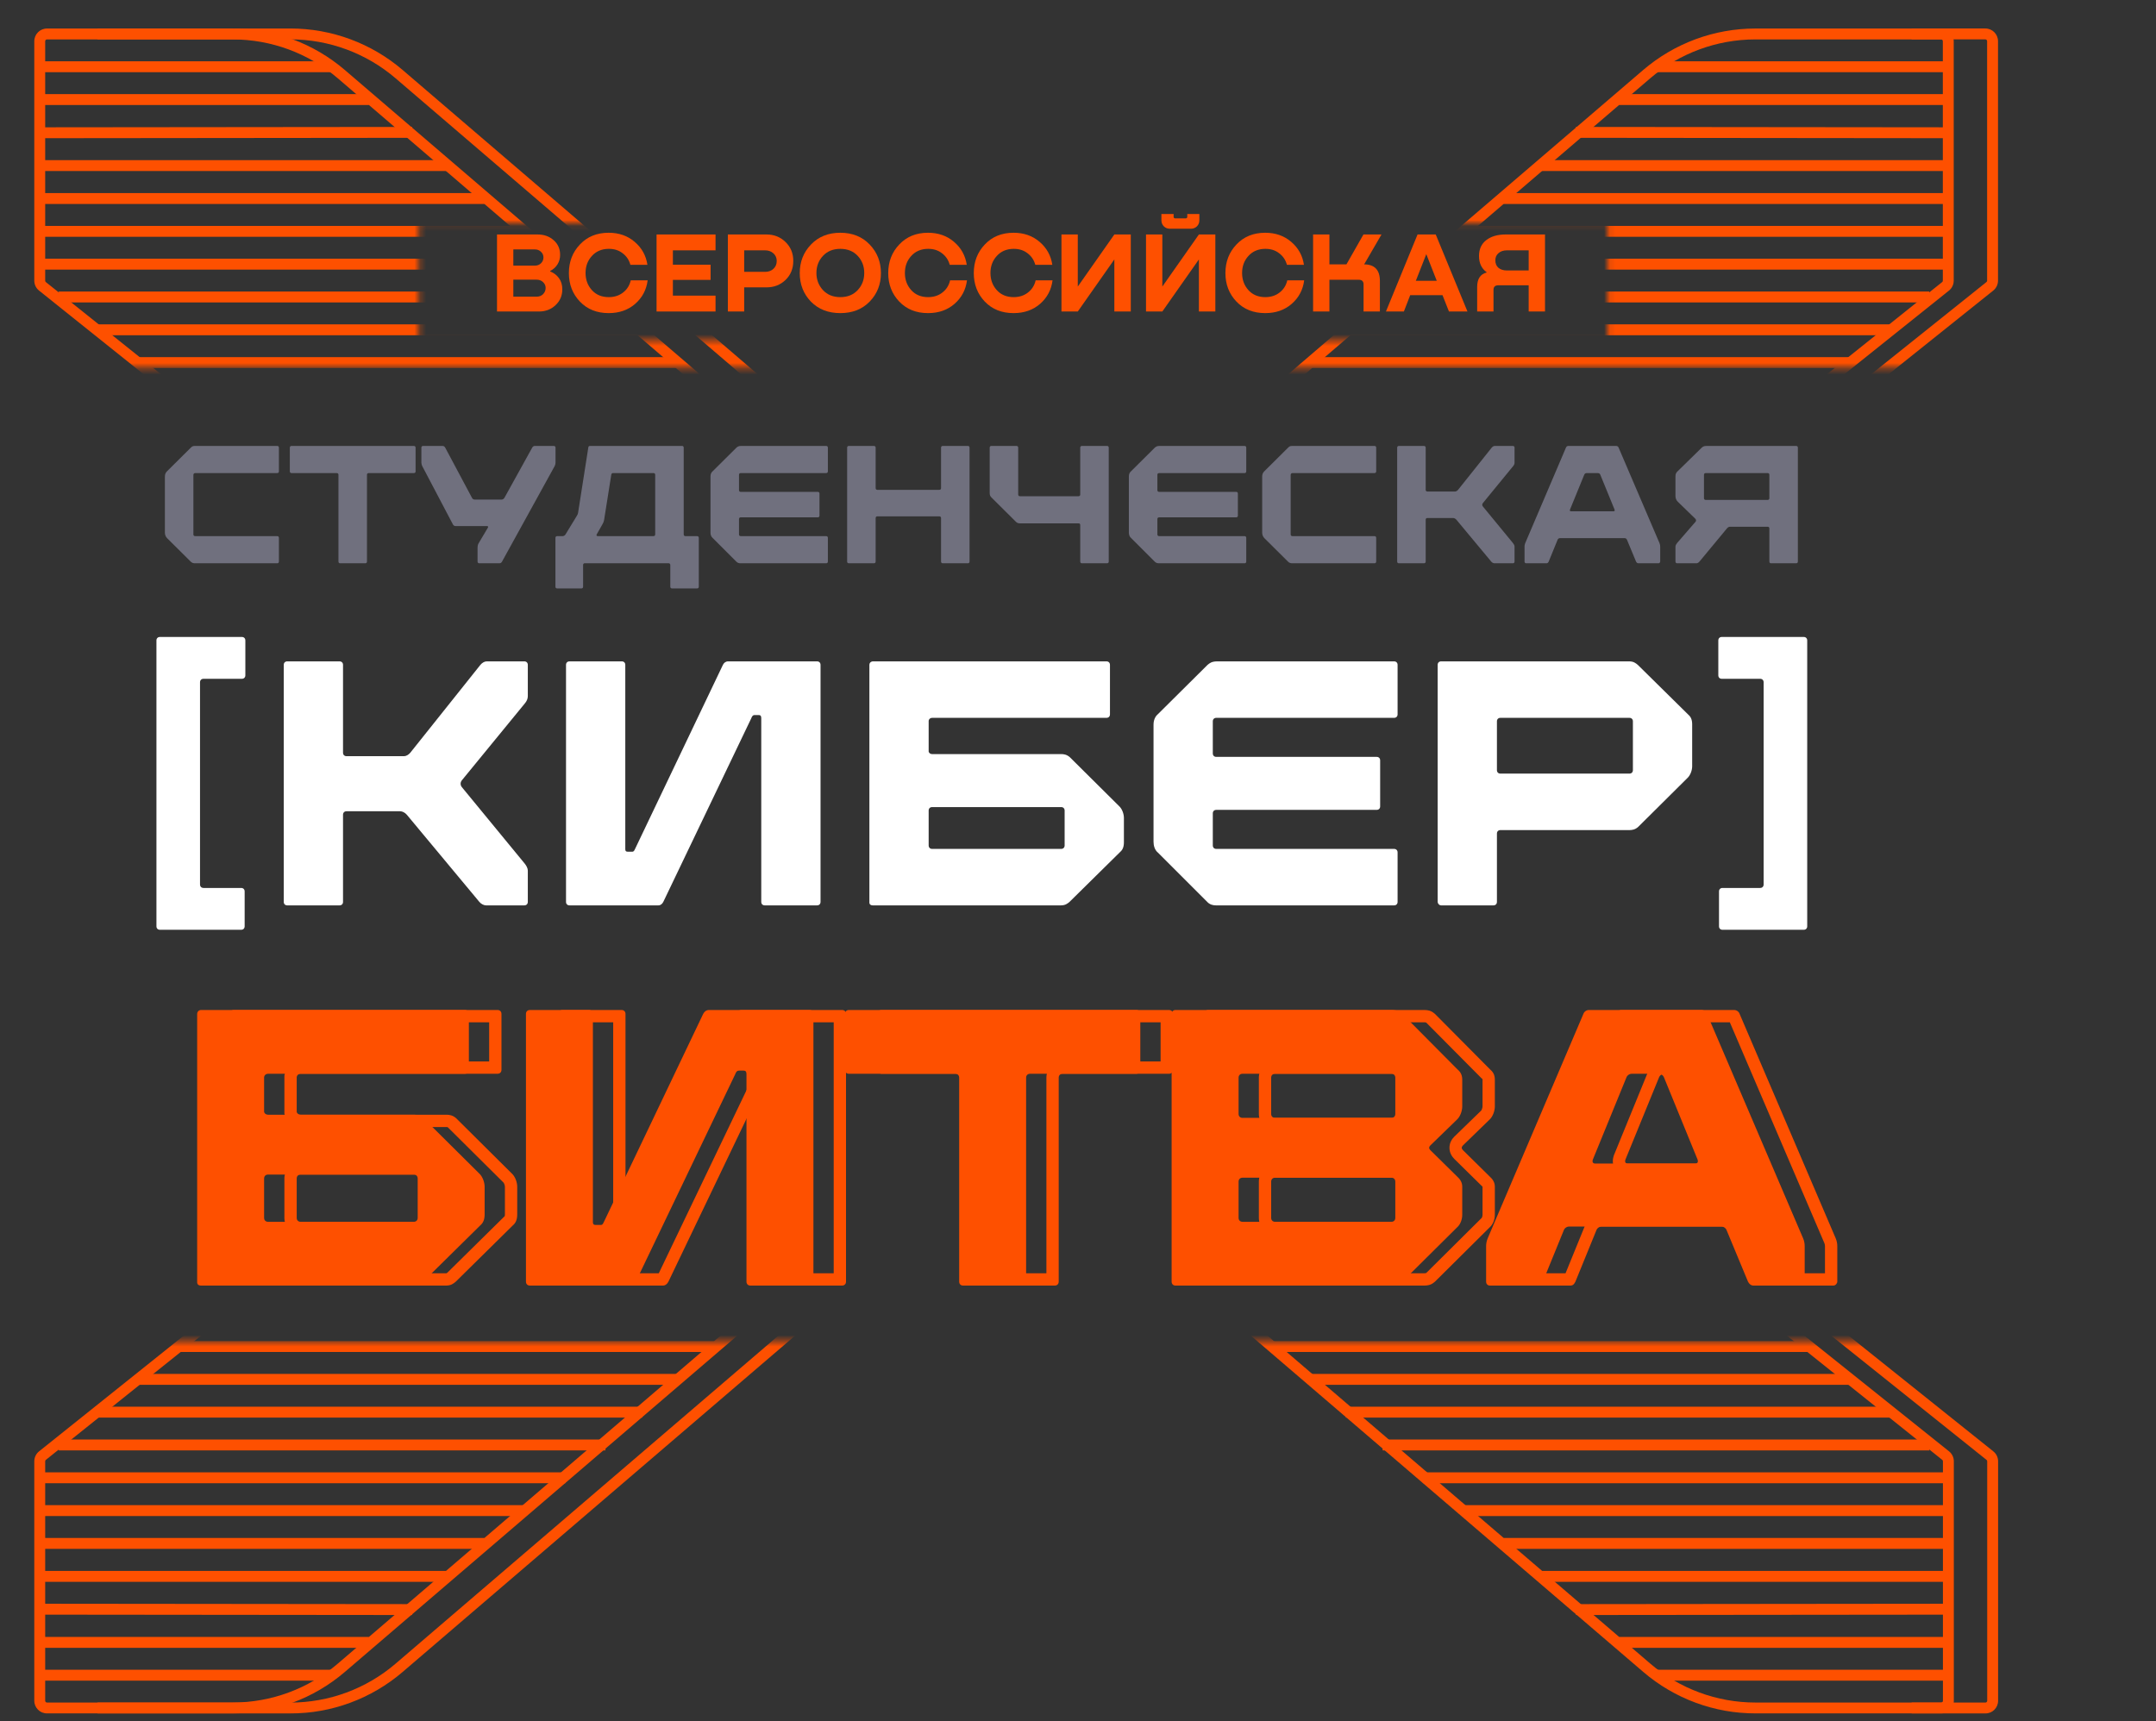
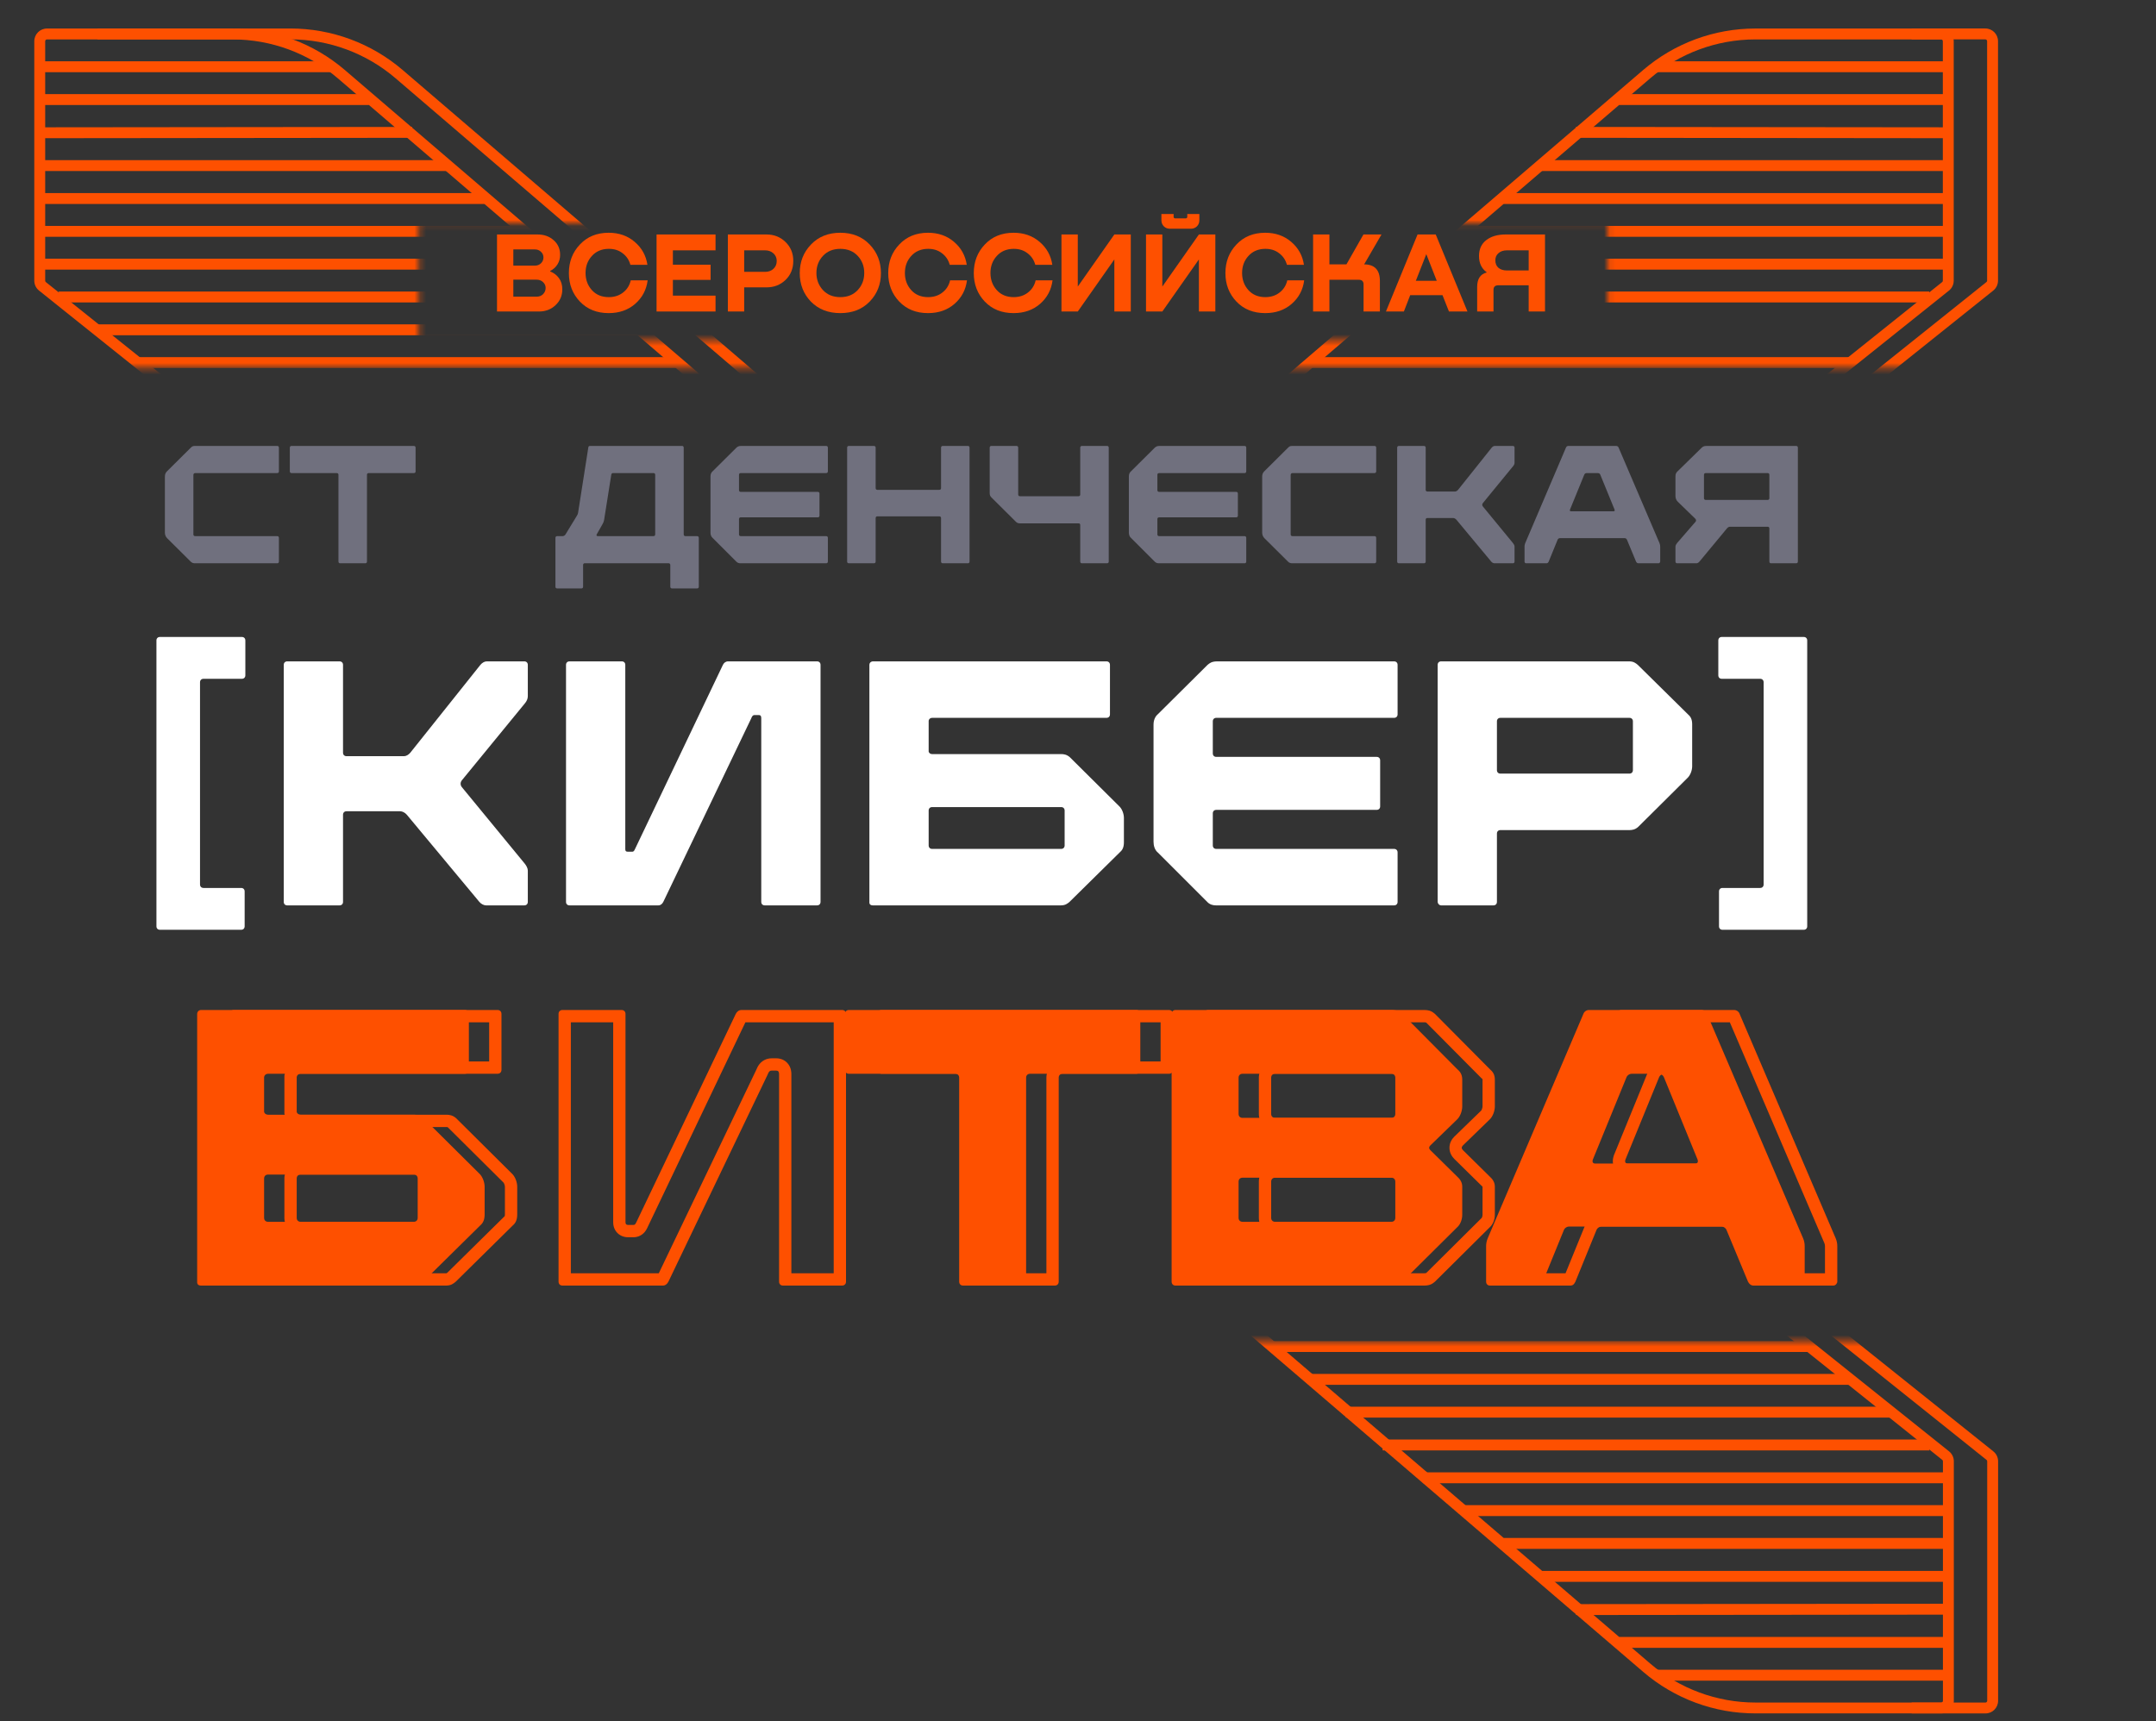
<svg xmlns="http://www.w3.org/2000/svg" width="377" height="301" viewBox="0 0 377 301" fill="none">
  <rect x="0" y="0" width="377" height="301" fill="#333333" stroke="none" />
  <path d="M42.17 162.615H27.965C27.599 162.615 27.355 162.371 27.355 162.005V112.013C27.355 111.647 27.599 111.403 27.965 111.403H42.292C42.658 111.403 42.902 111.647 42.902 112.013V118.11C42.902 118.475 42.658 118.719 42.292 118.719H35.586C35.22 118.719 34.976 118.963 34.976 119.329V154.689C34.976 155.055 35.22 155.299 35.586 155.299H42.17C42.536 155.299 42.78 155.543 42.78 155.909V162.005C42.78 162.371 42.536 162.615 42.17 162.615Z" fill="white" />
  <path d="M71.749 131.644L84.003 116.281C84.308 115.915 84.734 115.671 85.1 115.671H91.684C92.05 115.671 92.294 115.915 92.294 116.281V121.768C92.294 122.194 92.111 122.621 91.806 122.987L80.772 136.46C80.467 136.826 80.467 137.314 80.772 137.68L91.745 151.031C92.05 151.397 92.294 151.885 92.294 152.251V157.738C92.294 158.104 92.05 158.347 91.684 158.347H84.978C84.612 158.347 84.125 158.104 83.82 157.738L71.139 142.496C70.834 142.13 70.346 141.886 69.981 141.886H60.592C60.226 141.886 59.982 142.13 59.982 142.496V157.738C59.982 158.104 59.738 158.347 59.372 158.347H50.227C49.862 158.347 49.618 158.104 49.618 157.738V116.281C49.618 115.915 49.862 115.671 50.227 115.671H59.372C59.738 115.671 59.982 115.915 59.982 116.281V131.644C59.982 132.01 60.226 132.254 60.592 132.254H70.651C71.017 132.254 71.444 132.01 71.749 131.644Z" fill="white" />
  <path d="M109.339 116.281V148.532C109.339 148.837 109.46 148.959 109.765 148.959H110.558C110.863 148.959 110.924 148.715 111.107 148.349L126.409 116.281C126.592 115.915 126.897 115.671 127.324 115.671H142.87C143.236 115.671 143.48 115.915 143.48 116.281V157.738C143.48 158.104 143.236 158.347 142.87 158.347H133.725C133.359 158.347 133.115 158.104 133.115 157.738V125.608C133.115 125.243 132.993 125.06 132.689 125.06H131.957C131.591 125.06 131.469 125.365 131.347 125.669L115.984 157.738C115.801 158.104 115.496 158.347 115.13 158.347H99.584C99.218 158.347 98.974 158.104 98.974 157.738V116.281C98.974 115.915 99.218 115.671 99.584 115.671H108.729C109.095 115.671 109.339 115.915 109.339 116.281Z" fill="white" />
  <path d="M152.022 157.738V116.281C152.022 115.976 152.205 115.732 152.571 115.671H152.632H193.479C193.845 115.671 194.089 115.915 194.089 116.281V124.938C194.089 125.304 193.845 125.548 193.479 125.548H162.996C162.691 125.548 162.447 125.73 162.386 126.035V131.461C162.447 131.705 162.691 131.888 162.996 131.888H185.554C185.98 131.888 186.529 131.949 187.078 132.437L195.674 140.972C196.223 141.46 196.527 142.374 196.527 143.045V147.312C196.527 148.166 196.284 148.654 195.857 149.02L187.017 157.738C186.651 158.043 186.285 158.347 185.493 158.347H152.632C152.388 158.347 152.205 158.286 152.083 158.104C152.083 158.043 152.022 157.982 152.022 157.921V157.738ZM162.996 148.471H185.554C185.919 148.471 186.163 148.227 186.163 147.861V141.765C186.163 141.399 185.919 141.155 185.554 141.155H162.996C162.63 141.155 162.386 141.399 162.386 141.765V147.861C162.386 148.227 162.63 148.471 162.996 148.471Z" fill="white" />
  <path d="M212.681 125.548C212.315 125.548 212.072 125.791 212.072 126.157V131.766C212.072 132.132 212.315 132.376 212.681 132.376H240.726C241.092 132.376 241.335 132.62 241.335 132.985V141.033C241.335 141.399 241.092 141.643 240.726 141.643H212.681C212.315 141.643 212.072 141.886 212.072 142.252V147.861C212.072 148.227 212.315 148.471 212.681 148.471H243.774C244.14 148.471 244.384 148.715 244.384 149.081V157.738C244.384 158.104 244.14 158.347 243.774 158.347H212.62C212.133 158.347 211.584 158.225 211.157 157.799L202.5 149.141C201.89 148.654 201.707 147.861 201.707 147.191V126.767C201.707 125.913 202.012 125.304 202.439 124.938L211.157 116.281C211.523 115.976 211.889 115.671 212.864 115.671H243.774C244.14 115.671 244.384 115.915 244.384 116.281V124.938C244.384 125.304 244.14 125.548 243.774 125.548H212.681Z" fill="white" />
  <path d="M251.39 157.738V116.281C251.39 115.915 251.634 115.671 252 115.671H284.861C285.653 115.671 286.019 115.976 286.385 116.281L295.225 124.999C295.652 125.365 295.895 125.852 295.895 126.706V134.022C295.895 134.692 295.591 135.607 295.042 136.095L286.446 144.63C285.897 145.118 285.348 145.179 284.922 145.179H262.364C261.998 145.179 261.754 145.423 261.754 145.788V157.738C261.754 158.104 261.51 158.347 261.145 158.347H252C251.634 158.347 251.39 157.982 251.39 157.738ZM284.922 125.548H262.364C261.998 125.548 261.754 125.791 261.754 126.157V134.692C261.754 135.058 261.998 135.302 262.364 135.302H284.922C285.287 135.302 285.531 135.058 285.531 134.692V126.157C285.531 125.791 285.287 125.548 284.922 125.548Z" fill="white" />
  <path d="M315.402 162.615H301.197C300.831 162.615 300.587 162.371 300.587 162.005V155.909C300.587 155.543 300.831 155.299 301.197 155.299H307.781C308.147 155.299 308.391 155.055 308.391 154.689V119.329C308.391 118.963 308.147 118.719 307.781 118.719H301.075C300.709 118.719 300.466 118.475 300.466 118.11V112.013C300.466 111.647 300.709 111.403 301.075 111.403H315.402C315.768 111.403 316.012 111.647 316.012 112.013V162.005C316.012 162.371 315.768 162.615 315.402 162.615Z" fill="white" />
  <path fill-rule="evenodd" clip-rule="evenodd" d="M51.882 188.349C51.95 188.005 52.226 187.798 52.57 187.798H86.999C87.412 187.798 87.688 187.523 87.688 187.11V177.332C87.688 176.919 87.412 176.644 86.999 176.644H40.795C40.382 176.712 40.176 176.988 40.176 177.332V224.362C40.176 224.396 40.193 224.431 40.21 224.465C40.227 224.5 40.245 224.534 40.245 224.569C40.382 224.775 40.589 224.844 40.864 224.844H77.979C78.874 224.844 79.287 224.5 79.7 224.155L89.684 214.309C90.166 213.896 90.442 213.345 90.442 212.381V207.561C90.442 206.803 90.098 205.77 89.478 205.219L79.769 195.579C79.149 195.029 78.529 194.96 78.047 194.96H52.57C52.226 194.96 51.95 194.753 51.882 194.478V188.349ZM78.31 197.163C78.29 197.147 78.276 197.14 78.27 197.136C78.262 197.131 78.256 197.129 78.249 197.127C78.234 197.123 78.187 197.112 78.047 197.112H52.57C51.398 197.112 50.139 196.379 49.794 195L49.73 194.743V188.136L49.772 187.927C50.056 186.503 51.278 185.647 52.57 185.647H85.536V178.795H42.328V222.692H77.979C78.038 222.692 78.075 222.688 78.092 222.685C78.098 222.682 78.106 222.676 78.116 222.669C78.15 222.644 78.188 222.614 78.254 222.559L88.227 212.724L88.266 212.69C88.276 212.644 88.29 212.547 88.29 212.381V207.561C88.29 207.478 88.265 207.294 88.186 207.091C88.15 206.997 88.112 206.924 88.079 206.873C88.059 206.842 88.046 206.827 88.042 206.822L88.004 206.788L78.31 197.163ZM78.047 215.841H52.57C51.875 215.841 51.128 215.6 50.549 215.021C49.971 214.443 49.73 213.696 49.73 213V206.115C49.73 205.419 49.971 204.672 50.549 204.094C51.128 203.516 51.875 203.274 52.57 203.274H78.047C78.743 203.274 79.49 203.516 80.068 204.094C80.647 204.672 80.888 205.419 80.888 206.115V213C80.888 213.696 80.647 214.443 80.068 215.021C79.49 215.6 78.743 215.841 78.047 215.841ZM113.305 214.496L113.297 214.514C113.267 214.573 113.257 214.593 113.244 214.622C113.231 214.65 113.214 214.687 113.171 214.776C113.122 214.877 113.018 215.086 112.865 215.301C112.699 215.534 112.429 215.839 112.01 216.071C111.58 216.31 111.139 216.392 110.752 216.392H109.857C109.473 216.392 108.644 216.328 107.965 215.65C107.287 214.971 107.223 214.142 107.223 213.758V178.795H99.821V222.692H115.196L132.258 187.078C132.324 186.909 132.498 186.487 132.793 186.119C133.249 185.549 133.977 185.096 134.921 185.096H135.748C136.375 185.096 137.238 185.31 137.839 186.111C138.337 186.775 138.381 187.503 138.381 187.867V222.692H145.784V178.795H130.341L113.305 214.496ZM128.655 177.332C128.862 176.919 129.206 176.644 129.688 176.644H147.247C147.66 176.644 147.935 176.919 147.935 177.332V224.155C147.935 224.569 147.66 224.844 147.247 224.844H136.918C136.505 224.844 136.23 224.569 136.23 224.155V187.867C136.23 187.454 136.092 187.248 135.748 187.248H134.921C134.536 187.248 134.39 187.547 134.26 187.867C134.251 187.89 134.242 187.913 134.233 187.936L116.881 224.155C116.674 224.569 116.33 224.844 115.917 224.844H98.358C97.945 224.844 97.669 224.569 97.669 224.155V177.332C97.669 176.919 97.945 176.644 98.358 176.644H108.686C109.1 176.644 109.375 176.919 109.375 177.332V213.758C109.375 214.102 109.513 214.24 109.857 214.24H110.752C111.035 214.24 111.132 214.054 111.272 213.758C111.277 213.748 111.281 213.739 111.286 213.729C111.312 213.673 111.341 213.614 111.372 213.551L128.655 177.332ZM182.975 222.692V188.487C182.975 187.792 183.216 187.045 183.794 186.466C184.373 185.888 185.12 185.647 185.815 185.647H202.944V178.795H155.604V185.647H172.732C173.428 185.647 174.175 185.888 174.753 186.466C175.331 187.045 175.573 187.792 175.573 188.487V222.692H182.975ZM260.493 186.972L250.922 177.332C250.509 176.988 250.096 176.644 248.994 176.644H211.26C210.847 176.644 210.572 176.919 210.572 177.332V224.155C210.572 224.569 210.847 224.844 211.26 224.844H248.994C250.096 224.844 250.509 224.5 250.922 224.155L260.493 214.653C260.975 214.24 261.389 213.414 261.389 212.45V207.561C261.389 206.803 261.044 206.252 260.425 205.701L255.811 201.157C255.536 200.881 255.536 200.606 255.811 200.331L260.425 195.855C261.044 195.304 261.389 194.271 261.389 193.514V188.831C261.389 187.867 260.975 187.385 260.493 186.972ZM249.476 222.559L259.033 213.07L259.074 213.036C259.081 213.026 259.111 212.986 259.146 212.905C259.198 212.785 259.237 212.627 259.237 212.45V207.563C259.214 207.529 259.149 207.447 258.995 207.31L258.954 207.273L254.295 202.684L254.29 202.678C253.917 202.306 253.453 201.653 253.453 200.744C253.453 199.834 253.917 199.181 254.29 198.809L254.301 198.798L258.96 194.278L258.99 194.251C258.995 194.245 259.007 194.229 259.026 194.201C259.058 194.15 259.097 194.077 259.133 193.984C259.211 193.781 259.237 193.597 259.237 193.514V188.831C259.237 188.786 259.234 188.755 259.232 188.735C259.211 188.713 259.169 188.671 259.093 188.606L259.027 188.55L249.47 178.924C249.393 178.86 249.359 178.836 249.347 178.827C249.317 178.818 249.215 178.795 248.994 178.795H212.723V222.692H248.994C249.215 222.692 249.317 222.669 249.347 222.66C249.359 222.652 249.394 222.626 249.476 222.559ZM249.345 178.826C249.343 178.825 249.341 178.824 249.341 178.824C249.341 178.823 249.342 178.824 249.345 178.826ZM248.994 197.662H222.966C222.27 197.662 221.524 197.421 220.945 196.843C220.367 196.264 220.126 195.518 220.126 194.822V188.487C220.126 187.792 220.367 187.045 220.945 186.466C221.524 185.888 222.27 185.647 222.966 185.647H248.994C249.69 185.647 250.437 185.888 251.015 186.466C251.593 187.045 251.835 187.792 251.835 188.487V194.822C251.835 195.518 251.593 196.264 251.015 196.843C250.437 197.421 249.69 197.662 248.994 197.662ZM222.966 203.825H248.994C249.69 203.825 250.437 204.066 251.015 204.645C251.593 205.223 251.835 205.97 251.835 206.666V213C251.835 213.696 251.593 214.443 251.015 215.021C250.437 215.6 249.69 215.841 248.994 215.841H222.966C222.27 215.841 221.524 215.6 220.945 215.021C220.367 214.443 220.126 213.696 220.126 213V206.666C220.126 205.97 220.367 205.223 220.945 204.645C221.524 204.066 222.27 203.825 222.966 203.825ZM267.819 217.425L267.817 217.429C267.746 217.593 267.715 217.777 267.715 217.958V222.692H273.752L277.117 214.439C277.587 213.151 278.83 212.363 280.093 212.363H306.672C307.932 212.363 309.172 213.148 309.644 214.43L313.076 222.692H319.118V217.958C319.118 217.777 319.087 217.593 319.016 217.429L302.479 178.795H284.287L267.819 217.425ZM311.354 224.155L307.636 215.204C307.498 214.791 307.085 214.515 306.672 214.515H280.093C279.679 214.515 279.266 214.791 279.129 215.204L275.479 224.155C275.273 224.569 275.066 224.844 274.584 224.844H266.252C265.839 224.844 265.564 224.569 265.564 224.155V217.958C265.564 217.545 265.633 217.063 265.839 216.581L282.572 177.332C282.709 176.919 283.122 176.644 283.536 176.644H303.229C303.642 176.644 304.055 176.919 304.193 177.332L320.994 216.581C321.201 217.063 321.27 217.545 321.27 217.958V224.155C321.27 224.431 320.994 224.844 320.581 224.844H312.318C311.905 224.844 311.561 224.569 311.354 224.155ZM290.077 188.487C290.215 188.074 290.628 187.798 291.041 187.798H295.723C296.136 187.798 296.55 188.074 296.687 188.487L302.54 202.809C302.678 203.223 302.54 203.498 302.127 203.498H284.637C284.224 203.498 284.086 203.223 284.224 202.809L290.077 188.487ZM298.699 187.72L304.559 202.061L304.582 202.129C304.735 202.59 304.918 203.485 304.409 204.376C303.824 205.4 302.794 205.65 302.127 205.65H284.637C283.97 205.65 282.941 205.4 282.356 204.376C281.847 203.485 282.029 202.59 282.183 202.129L282.205 202.061L288.066 187.721C288.536 186.434 289.779 185.647 291.041 185.647H295.723C296.985 185.647 298.228 186.434 298.699 187.72ZM78.047 213.689H52.57C52.157 213.689 51.882 213.414 51.882 213V206.115C51.882 205.701 52.157 205.426 52.57 205.426H78.047C78.461 205.426 78.736 205.701 78.736 206.115V213C78.736 213.414 78.461 213.689 78.047 213.689ZM185.127 224.155V188.487C185.127 188.074 185.402 187.798 185.815 187.798H204.407C204.82 187.798 205.095 187.523 205.095 187.11V177.332C205.095 176.919 204.82 176.644 204.407 176.644H154.141C153.727 176.644 153.452 176.919 153.452 177.332V187.11C153.452 187.523 153.727 187.798 154.141 187.798H172.732C173.145 187.798 173.421 188.074 173.421 188.487V224.155C173.421 224.569 173.696 224.844 174.109 224.844H184.438C184.851 224.844 185.127 224.569 185.127 224.155ZM248.994 195.511H222.966C222.553 195.511 222.277 195.235 222.277 194.822V188.487C222.277 188.074 222.553 187.798 222.966 187.798H248.994C249.407 187.798 249.683 188.074 249.683 188.487V194.822C249.683 195.235 249.407 195.511 248.994 195.511ZM222.966 205.977H248.994C249.407 205.977 249.683 206.252 249.683 206.666V213C249.683 213.414 249.407 213.689 248.994 213.689H222.966C222.553 213.689 222.277 213.414 222.277 213V206.666C222.277 206.252 222.553 205.977 222.966 205.977Z" fill="#FE5000" />
  <path d="M34.477 224.155V177.332C34.477 176.988 34.683 176.712 35.096 176.644H35.165H81.3C81.713 176.644 81.988 176.919 81.988 177.332V187.11C81.988 187.523 81.713 187.798 81.3 187.798H46.871C46.527 187.798 46.251 188.005 46.182 188.349V194.478C46.251 194.753 46.527 194.96 46.871 194.96H72.348C72.83 194.96 73.45 195.029 74.07 195.579L83.779 205.219C84.398 205.77 84.743 206.803 84.743 207.561V212.381C84.743 213.345 84.467 213.896 83.985 214.309L74.001 224.155C73.588 224.5 73.175 224.844 72.279 224.844H35.165C34.89 224.844 34.683 224.775 34.545 224.569C34.545 224.5 34.477 224.431 34.477 224.362V224.155ZM46.871 213.689H72.348C72.761 213.689 73.037 213.414 73.037 213V206.115C73.037 205.701 72.761 205.426 72.348 205.426H46.871C46.458 205.426 46.182 205.701 46.182 206.115V213C46.182 213.414 46.458 213.689 46.871 213.689Z" fill="#FE5000" />
-   <path d="M103.676 177.332V213.758C103.676 214.102 103.814 214.24 104.158 214.24H105.053C105.397 214.24 105.466 213.964 105.673 213.551L122.956 177.332C123.163 176.919 123.507 176.644 123.989 176.644H141.548C141.961 176.644 142.236 176.919 142.236 177.332V224.155C142.236 224.569 141.961 224.844 141.548 224.844H131.219C130.806 224.844 130.53 224.569 130.53 224.155V187.867C130.53 187.454 130.393 187.248 130.048 187.248H129.222C128.809 187.248 128.671 187.592 128.533 187.936L111.181 224.155C110.975 224.569 110.63 224.844 110.217 224.844H92.659C92.246 224.844 91.97 224.569 91.97 224.155V177.332C91.97 176.919 92.246 176.644 92.659 176.644H102.987C103.4 176.644 103.676 176.919 103.676 177.332Z" fill="#FE5000" />
  <path d="M179.427 188.487V224.155C179.427 224.569 179.152 224.844 178.739 224.844H168.41C167.997 224.844 167.722 224.569 167.722 224.155V188.487C167.722 188.074 167.446 187.798 167.033 187.798H148.441C148.028 187.798 147.753 187.523 147.753 187.11V177.332C147.753 176.919 148.028 176.644 148.441 176.644H198.708C199.121 176.644 199.396 176.919 199.396 177.332V187.11C199.396 187.523 199.121 187.798 198.708 187.798H180.116C179.703 187.798 179.427 188.074 179.427 188.487Z" fill="#FE5000" />
  <path d="M204.872 224.155V177.332C204.872 176.919 205.148 176.644 205.561 176.644H243.295C244.397 176.644 244.81 176.988 245.223 177.332L254.794 186.972C255.276 187.385 255.689 187.867 255.689 188.831V193.514C255.689 194.271 255.345 195.304 254.725 195.855L250.112 200.331C249.836 200.606 249.836 200.881 250.112 201.157L254.725 205.701C255.345 206.252 255.689 206.803 255.689 207.561V212.45C255.689 213.414 255.276 214.24 254.794 214.653L245.223 224.155C244.81 224.5 244.397 224.844 243.295 224.844H205.561C205.148 224.844 204.872 224.569 204.872 224.155ZM217.267 195.511H243.295C243.708 195.511 243.984 195.235 243.984 194.822V188.487C243.984 188.074 243.708 187.798 243.295 187.798H217.267C216.854 187.798 216.578 188.074 216.578 188.487V194.822C216.578 195.235 216.854 195.511 217.267 195.511ZM243.295 205.977H217.267C216.854 205.977 216.578 206.252 216.578 206.666V213C216.578 213.414 216.854 213.689 217.267 213.689H243.295C243.708 213.689 243.984 213.414 243.984 213V206.666C243.984 206.252 243.708 205.977 243.295 205.977Z" fill="#FE5000" />
  <path d="M260.14 216.581L276.872 177.332C277.01 176.919 277.423 176.644 277.836 176.644H297.53C297.943 176.644 298.356 176.919 298.494 177.332L315.295 216.581C315.501 217.063 315.57 217.545 315.57 217.958V224.155C315.57 224.431 315.295 224.844 314.882 224.844H306.619C306.206 224.844 305.861 224.569 305.655 224.155L301.936 215.204C301.799 214.791 301.386 214.515 300.972 214.515H274.393C273.98 214.515 273.567 214.791 273.429 215.204L269.78 224.155C269.573 224.569 269.367 224.844 268.885 224.844H260.553C260.14 224.844 259.864 224.569 259.864 224.155V217.958C259.864 217.545 259.933 217.063 260.14 216.581ZM284.378 188.487L278.525 202.809C278.387 203.223 278.525 203.498 278.938 203.498H296.428C296.841 203.498 296.979 203.223 296.841 202.809L290.988 188.487C290.85 188.074 290.437 187.798 290.024 187.798H285.342C284.929 187.798 284.515 188.074 284.378 188.487Z" fill="#FE5000" />
  <path d="M48.477 98.516H34.08C33.846 98.516 33.582 98.457 33.377 98.252L29.213 94.118C28.949 93.854 28.832 93.472 28.832 93.15V83.357C28.832 82.946 28.979 82.653 29.184 82.448L33.377 78.284C33.553 78.109 33.699 77.991 34.08 77.991H48.477C48.653 77.991 48.77 78.109 48.77 78.284V82.448C48.77 82.624 48.653 82.741 48.477 82.741H34.11C33.934 82.741 33.816 82.888 33.816 83.064V93.472C33.816 93.648 33.934 93.766 34.11 93.766H48.477C48.653 93.766 48.77 93.883 48.77 94.059V98.222C48.77 98.398 48.653 98.516 48.477 98.516Z" fill="#70707E" />
  <path d="M64.168 83.034V98.222C64.168 98.398 64.05 98.516 63.875 98.516H59.477C59.301 98.516 59.183 98.398 59.183 98.222V83.034C59.183 82.858 59.066 82.741 58.89 82.741H50.974C50.798 82.741 50.68 82.624 50.68 82.448V78.284C50.68 78.109 50.798 77.991 50.974 77.991H72.378C72.553 77.991 72.671 78.109 72.671 78.284V82.448C72.671 82.624 72.553 82.741 72.378 82.741H64.461C64.285 82.741 64.168 82.858 64.168 83.034Z" fill="#70707E" />
-   <path d="M83.652 95.085L85.323 92.27C85.382 92.153 85.353 92.006 85.177 92.006H79.635C79.459 92.006 79.284 91.889 79.195 91.713L73.83 81.51C73.742 81.334 73.683 81.099 73.683 80.923V78.284C73.683 78.109 73.8 77.991 73.976 77.991H77.407C77.583 77.991 77.759 78.109 77.847 78.284L82.538 87.081C82.626 87.257 82.802 87.374 82.978 87.374H87.728C87.904 87.374 88.109 87.227 88.197 87.081L93.064 78.284C93.152 78.109 93.328 77.991 93.504 77.991H96.846C97.022 77.991 97.14 78.109 97.14 78.284V80.923C97.14 81.099 97.081 81.334 96.993 81.51L87.786 98.222C87.698 98.369 87.581 98.516 87.317 98.516H83.799C83.623 98.516 83.506 98.398 83.506 98.222V95.789C83.506 95.613 83.535 95.32 83.652 95.085Z" fill="#70707E" />
  <path d="M101.082 89.69L102.87 78.284C102.87 78.109 102.988 77.991 103.164 77.991H119.261C119.437 77.991 119.554 78.109 119.554 78.284V93.472C119.554 93.648 119.671 93.766 119.847 93.766H121.899C122.075 93.766 122.193 93.883 122.193 94.059V102.62C122.193 102.796 122.075 102.914 121.899 102.914H117.501C117.325 102.914 117.208 102.796 117.208 102.62V98.809C117.208 98.662 117.12 98.545 116.974 98.516H102.167C102.049 98.545 101.961 98.662 101.961 98.809V102.62C101.961 102.796 101.844 102.914 101.668 102.914H97.417C97.241 102.914 97.124 102.796 97.124 102.62V94.059C97.124 93.883 97.241 93.766 97.417 93.766H98.384C98.59 93.766 98.766 93.648 98.883 93.472L100.847 90.247C100.994 90.042 101.053 89.866 101.082 89.69ZM105.333 91.713L104.336 93.472C104.248 93.619 104.336 93.766 104.512 93.766H114.276C114.452 93.766 114.569 93.648 114.569 93.472V83.034C114.569 82.858 114.452 82.741 114.276 82.741H107.181C107.005 82.741 106.917 82.858 106.887 83.034L105.627 90.98C105.597 91.185 105.48 91.479 105.333 91.713Z" fill="#70707E" />
  <path d="M129.516 82.741C129.34 82.741 129.223 82.858 129.223 83.034V85.732C129.223 85.908 129.34 86.025 129.516 86.025H143.003C143.179 86.025 143.297 86.142 143.297 86.318V90.189C143.297 90.365 143.179 90.482 143.003 90.482H129.516C129.34 90.482 129.223 90.599 129.223 90.775V93.472C129.223 93.648 129.34 93.766 129.516 93.766H144.469C144.645 93.766 144.763 93.883 144.763 94.059V98.222C144.763 98.398 144.645 98.516 144.469 98.516H129.487C129.252 98.516 128.988 98.457 128.783 98.252L124.619 94.088C124.326 93.854 124.238 93.472 124.238 93.15V83.328C124.238 82.917 124.385 82.624 124.59 82.448L128.783 78.284C128.959 78.138 129.135 77.991 129.604 77.991H144.469C144.645 77.991 144.763 78.109 144.763 78.284V82.448C144.763 82.624 144.645 82.741 144.469 82.741H129.516Z" fill="#70707E" />
  <path d="M153.41 90.306C153.234 90.306 153.117 90.423 153.117 90.599V98.222C153.117 98.398 152.999 98.516 152.823 98.516H148.425C148.249 98.516 148.132 98.398 148.132 98.222V78.284C148.132 78.109 148.249 77.991 148.425 77.991H152.823C152.999 77.991 153.117 78.109 153.117 78.284V85.38C153.117 85.556 153.234 85.673 153.41 85.673H164.258C164.434 85.673 164.552 85.556 164.552 85.38V78.284C164.552 78.109 164.669 77.991 164.845 77.991H169.243C169.419 77.991 169.536 78.109 169.536 78.284V98.222C169.536 98.398 169.419 98.516 169.243 98.516H164.845C164.669 98.516 164.552 98.398 164.552 98.222V90.599C164.552 90.423 164.434 90.306 164.258 90.306H153.41Z" fill="#70707E" />
  <path d="M188.891 98.222V91.831C188.891 91.596 188.774 91.537 188.598 91.537H178.394C177.984 91.537 177.808 91.42 177.632 91.244L173.351 86.993C173.175 86.787 173.058 86.641 173.058 86.23V78.284C173.058 78.109 173.175 77.991 173.351 77.991H177.749C177.925 77.991 178.042 78.109 178.042 78.284V86.494C178.042 86.67 178.16 86.787 178.336 86.787H188.598C188.774 86.787 188.891 86.67 188.891 86.494V78.284C188.891 78.109 189.008 77.991 189.184 77.991H193.582C193.758 77.991 193.876 78.109 193.876 78.284V98.222C193.876 98.398 193.758 98.516 193.582 98.516H189.184C189.008 98.516 188.891 98.398 188.891 98.222Z" fill="#70707E" />
  <path d="M202.674 82.741C202.498 82.741 202.381 82.858 202.381 83.034V85.732C202.381 85.908 202.498 86.025 202.674 86.025H216.161C216.337 86.025 216.455 86.142 216.455 86.318V90.189C216.455 90.365 216.337 90.482 216.161 90.482H202.674C202.498 90.482 202.381 90.599 202.381 90.775V93.472C202.381 93.648 202.498 93.766 202.674 93.766H217.627C217.803 93.766 217.921 93.883 217.921 94.059V98.222C217.921 98.398 217.803 98.516 217.627 98.516H202.645C202.41 98.516 202.146 98.457 201.941 98.252L197.777 94.088C197.484 93.854 197.396 93.472 197.396 93.15V83.328C197.396 82.917 197.543 82.624 197.748 82.448L201.941 78.284C202.117 78.138 202.293 77.991 202.762 77.991H217.627C217.803 77.991 217.921 78.109 217.921 78.284V82.448C217.921 82.624 217.803 82.741 217.627 82.741H202.674Z" fill="#70707E" />
  <path d="M240.349 98.516H225.952C225.718 98.516 225.454 98.457 225.248 98.252L221.085 94.118C220.821 93.854 220.704 93.472 220.704 93.15V83.357C220.704 82.946 220.85 82.653 221.056 82.448L225.248 78.284C225.424 78.109 225.571 77.991 225.952 77.991H240.349C240.524 77.991 240.642 78.109 240.642 78.284V82.448C240.642 82.624 240.524 82.741 240.349 82.741H225.981C225.806 82.741 225.688 82.888 225.688 83.064V93.472C225.688 93.648 225.806 93.766 225.981 93.766H240.349C240.524 93.766 240.642 93.883 240.642 94.059V98.222C240.642 98.398 240.524 98.516 240.349 98.516Z" fill="#70707E" />
  <path d="M254.955 85.673L260.848 78.284C260.995 78.109 261.2 77.991 261.376 77.991H264.543C264.718 77.991 264.836 78.109 264.836 78.284V80.923C264.836 81.129 264.748 81.334 264.601 81.51L259.294 87.99C259.148 88.165 259.148 88.4 259.294 88.576L264.572 94.997C264.718 95.173 264.836 95.408 264.836 95.584V98.222C264.836 98.398 264.718 98.516 264.543 98.516H261.317C261.141 98.516 260.907 98.398 260.76 98.222L254.662 90.892C254.515 90.716 254.28 90.599 254.104 90.599H249.589C249.413 90.599 249.296 90.716 249.296 90.892V98.222C249.296 98.398 249.179 98.516 249.003 98.516H244.605C244.429 98.516 244.311 98.398 244.311 98.222V78.284C244.311 78.109 244.429 77.991 244.605 77.991H249.003C249.179 77.991 249.296 78.109 249.296 78.284V85.673C249.296 85.849 249.413 85.966 249.589 85.966H254.427C254.603 85.966 254.808 85.849 254.955 85.673Z" fill="#70707E" />
  <path d="M266.7 94.997L273.825 78.284C273.883 78.109 274.059 77.991 274.235 77.991H282.621C282.797 77.991 282.973 78.109 283.031 78.284L290.185 94.997C290.273 95.202 290.303 95.408 290.303 95.584V98.222C290.303 98.34 290.185 98.516 290.009 98.516H286.491C286.315 98.516 286.168 98.398 286.081 98.222L284.497 94.411C284.439 94.235 284.263 94.118 284.087 94.118H272.769C272.593 94.118 272.417 94.235 272.359 94.411L270.805 98.222C270.717 98.398 270.629 98.516 270.423 98.516H266.876C266.7 98.516 266.582 98.398 266.582 98.222V95.584C266.582 95.408 266.612 95.202 266.7 94.997ZM277.02 83.034L274.528 89.133C274.47 89.309 274.528 89.426 274.704 89.426H282.152C282.327 89.426 282.386 89.309 282.327 89.133L279.835 83.034C279.777 82.858 279.601 82.741 279.425 82.741H277.431C277.255 82.741 277.079 82.858 277.02 83.034Z" fill="#70707E" />
  <path d="M314.378 78.284V98.222C314.378 98.398 314.261 98.516 314.085 98.516H309.687C309.511 98.516 309.394 98.398 309.394 98.222V92.417C309.394 92.241 309.276 92.124 309.101 92.124H302.503C302.298 92.124 302.122 92.241 301.976 92.417L297.167 98.222C297.02 98.398 296.815 98.516 296.639 98.516H293.267C293.092 98.516 292.974 98.398 292.974 98.222V95.584C292.974 95.408 293.092 95.173 293.238 94.997L296.463 91.273C296.61 91.127 296.61 90.892 296.463 90.746L293.385 87.755C293.121 87.52 292.974 87.139 292.974 86.758V83.269C292.974 82.858 293.15 82.594 293.355 82.419L297.578 78.284C297.753 78.138 297.929 77.991 298.399 77.991H314.085C314.261 77.991 314.378 78.109 314.378 78.284ZM309.101 82.741H298.252C298.076 82.741 297.959 82.858 297.959 83.034V87.139C297.959 87.315 298.076 87.432 298.252 87.432H309.101C309.276 87.432 309.394 87.315 309.394 87.139V83.034C309.394 82.858 309.276 82.741 309.101 82.741Z" fill="#70707E" />
  <path d="M96.215 47.383V47.483C96.845 47.725 97.354 48.113 97.743 48.65C98.132 49.186 98.326 49.836 98.326 50.6C98.326 51.712 97.931 52.637 97.14 53.374C96.362 54.111 95.397 54.48 94.245 54.48H86.906V41.009H94.004C95.129 41.009 96.068 41.344 96.818 42.015C97.569 42.672 97.944 43.529 97.944 44.588C97.944 45.191 97.79 45.741 97.482 46.237C97.174 46.733 96.751 47.115 96.215 47.383ZM93.541 43.623H89.761V46.458H93.521C93.963 46.458 94.325 46.317 94.607 46.036C94.888 45.754 95.029 45.419 95.029 45.031C95.029 44.642 94.888 44.313 94.607 44.045C94.325 43.764 93.97 43.623 93.541 43.623ZM89.761 51.886H93.843C94.298 51.886 94.674 51.739 94.969 51.444C95.263 51.136 95.411 50.774 95.411 50.358C95.411 49.956 95.257 49.615 94.948 49.333C94.654 49.052 94.272 48.911 93.802 48.911H89.761V51.886Z" fill="#FE5000" />
  <path d="M110.293 49.032H113.248C113.034 50.694 112.303 52.068 111.057 53.153C109.823 54.225 108.282 54.762 106.432 54.762C104.368 54.762 102.693 54.091 101.406 52.751C100.119 51.397 99.476 49.735 99.476 47.765C99.476 45.781 100.119 44.112 101.406 42.759C102.693 41.391 104.368 40.708 106.432 40.708C108.228 40.708 109.743 41.237 110.976 42.296C112.223 43.355 112.967 44.695 113.208 46.317H110.232C110.004 45.473 109.549 44.796 108.865 44.287C108.195 43.764 107.377 43.509 106.412 43.523C105.206 43.536 104.234 43.952 103.497 44.769C102.76 45.573 102.391 46.565 102.391 47.745C102.391 48.924 102.76 49.923 103.497 50.74C104.234 51.558 105.219 51.967 106.452 51.967C107.431 51.967 108.262 51.699 108.945 51.163C109.642 50.627 110.091 49.916 110.293 49.032Z" fill="#FE5000" />
  <path d="M125.121 54.48H114.807V41.009H125.121V43.784H117.662V46.297H124.256V48.951H117.662V51.706H125.121V54.48Z" fill="#FE5000" />
  <path d="M134.03 41.009C135.357 41.009 136.469 41.452 137.367 42.336C138.265 43.208 138.714 44.307 138.714 45.634C138.714 46.987 138.259 48.1 137.347 48.971C136.449 49.829 135.343 50.258 134.03 50.258H130.129V54.48H127.274V41.009H134.03ZM130.129 47.544H133.809C134.385 47.544 134.861 47.37 135.236 47.021C135.625 46.672 135.819 46.21 135.819 45.634C135.819 45.098 135.625 44.655 135.236 44.307C134.847 43.958 134.372 43.784 133.809 43.784H130.129V47.544Z" fill="#FE5000" />
  <path d="M152.068 52.751C150.768 54.091 149.059 54.762 146.942 54.762C144.824 54.762 143.108 54.091 141.795 52.751C140.494 51.397 139.844 49.735 139.844 47.765C139.844 45.794 140.501 44.126 141.815 42.759C143.128 41.391 144.837 40.708 146.942 40.708C149.046 40.708 150.755 41.391 152.068 42.759C153.382 44.126 154.039 45.794 154.039 47.765C154.039 49.735 153.382 51.397 152.068 52.751ZM143.906 50.74C144.67 51.558 145.682 51.967 146.942 51.967C148.201 51.967 149.213 51.558 149.977 50.74C150.741 49.923 151.123 48.924 151.123 47.745C151.123 46.565 150.741 45.567 149.977 44.749C149.213 43.931 148.201 43.523 146.942 43.523C145.682 43.523 144.67 43.931 143.906 44.749C143.142 45.567 142.76 46.565 142.76 47.745C142.76 48.911 143.142 49.91 143.906 50.74Z" fill="#FE5000" />
  <path d="M166.132 49.032H169.088C168.873 50.694 168.143 52.068 166.896 53.153C165.663 54.225 164.122 54.762 162.272 54.762C160.208 54.762 158.533 54.091 157.246 52.751C155.959 51.397 155.316 49.735 155.316 47.765C155.316 45.781 155.959 44.112 157.246 42.759C158.533 41.391 160.208 40.708 162.272 40.708C164.068 40.708 165.583 41.237 166.816 42.296C168.063 43.355 168.806 44.695 169.048 46.317H166.072C165.844 45.473 165.388 44.796 164.705 44.287C164.035 43.764 163.217 43.509 162.252 43.523C161.046 43.536 160.074 43.952 159.337 44.769C158.6 45.573 158.231 46.565 158.231 47.745C158.231 48.924 158.6 49.923 159.337 50.74C160.074 51.558 161.059 51.967 162.292 51.967C163.271 51.967 164.102 51.699 164.785 51.163C165.482 50.627 165.931 49.916 166.132 49.032Z" fill="#FE5000" />
  <path d="M181.094 49.032H184.049C183.835 50.694 183.104 52.068 181.858 53.153C180.625 54.225 179.083 54.762 177.233 54.762C175.169 54.762 173.494 54.091 172.207 52.751C170.92 51.397 170.277 49.735 170.277 47.765C170.277 45.781 170.92 44.112 172.207 42.759C173.494 41.391 175.169 40.708 177.233 40.708C179.03 40.708 180.544 41.237 181.777 42.296C183.024 43.355 183.768 44.695 184.009 46.317H181.033C180.806 45.473 180.35 44.796 179.666 44.287C178.996 43.764 178.178 43.509 177.213 43.523C176.007 43.536 175.035 43.952 174.298 44.769C173.561 45.573 173.192 46.565 173.192 47.745C173.192 48.924 173.561 49.923 174.298 50.74C175.035 51.558 176.02 51.967 177.254 51.967C178.232 51.967 179.063 51.699 179.747 51.163C180.444 50.627 180.893 49.916 181.094 49.032Z" fill="#FE5000" />
  <path d="M188.463 50.117L194.856 41.009H197.731V54.48H194.856V45.372L188.463 54.48H185.608V41.009H188.463V50.117Z" fill="#FE5000" />
  <path d="M208.233 40.004H204.574C204.145 40.004 203.79 39.863 203.509 39.582C203.227 39.3 203.086 38.945 203.086 38.516V37.431H205.218V37.893C205.218 38.094 205.318 38.195 205.519 38.195H207.309C207.51 38.195 207.61 38.094 207.61 37.893V37.431H209.721V38.516C209.721 38.945 209.581 39.3 209.299 39.582C209.018 39.863 208.662 40.004 208.233 40.004ZM203.247 50.117L209.641 41.009H212.516V54.48H209.641V45.372L203.247 54.48H200.392V41.009H203.247V50.117Z" fill="#FE5000" />
  <path d="M225.094 49.032H228.05C227.835 50.694 227.105 52.068 225.858 53.153C224.625 54.225 223.084 54.762 221.234 54.762C219.17 54.762 217.494 54.091 216.207 52.751C214.921 51.397 214.277 49.735 214.277 47.765C214.277 45.781 214.921 44.112 216.207 42.759C217.494 41.391 219.17 40.708 221.234 40.708C223.03 40.708 224.545 41.237 225.778 42.296C227.024 43.355 227.768 44.695 228.009 46.317H225.034C224.806 45.473 224.35 44.796 223.667 44.287C222.996 43.764 222.179 43.509 221.214 43.523C220.007 43.536 219.036 43.952 218.298 44.769C217.561 45.573 217.193 46.565 217.193 47.745C217.193 48.924 217.561 49.923 218.298 50.74C219.036 51.558 220.021 51.967 221.254 51.967C222.232 51.967 223.063 51.699 223.747 51.163C224.444 50.627 224.893 49.916 225.094 49.032Z" fill="#FE5000" />
  <path d="M241.571 41.009L238.535 46.237C240.371 46.25 241.289 47.215 241.289 49.132V54.48H238.434V49.735C238.434 49.199 238.153 48.931 237.59 48.931H232.463V54.48H229.608V41.009H232.463V46.237H235.439L238.414 41.009H241.571Z" fill="#FE5000" />
  <path d="M256.602 54.48H253.365L252.239 51.625H246.59L245.484 54.48H242.347L247.876 41.009H251.053L256.602 54.48ZM249.404 44.447L247.575 49.112H251.234L249.404 44.447Z" fill="#FE5000" />
  <path d="M270.161 41.009V54.48H267.306V49.896H261.998C261.435 49.896 261.154 50.164 261.154 50.7V54.48H258.299V50.178C258.299 48.784 258.848 47.946 259.948 47.664V47.604C259.063 46.961 258.621 46.016 258.621 44.769C258.621 43.576 259.043 42.651 259.887 41.995C260.745 41.338 261.871 41.009 263.265 41.009H270.161ZM263.486 47.303H267.306V43.784H263.466C262.89 43.784 262.414 43.945 262.039 44.267C261.663 44.575 261.476 44.997 261.476 45.533C261.476 46.083 261.657 46.518 262.018 46.84C262.394 47.148 262.883 47.303 263.486 47.303Z" fill="#FE5000" />
  <mask id="mask0_1356_2576" style="mask-type:alpha" maskUnits="userSpaceOnUse" x="0" y="0" width="142" height="65">
    <path d="M0.521 0.027H141.938V39.102H73.25V59.495H141.938V64.334H0.521V0.027Z" fill="#D9D9D9" />
  </mask>
  <g mask="url(#mask0_1356_2576)">
    <path fill-rule="evenodd" clip-rule="evenodd" d="M50.78 6.887L17.051 6.886L17.051 4.98L50.78 4.982C57.98 4.982 64.943 7.558 70.41 12.244L140.486 72.309L139.246 73.756L69.17 13.691C64.049 9.301 57.525 6.887 50.78 6.887Z" fill="#FE5000" />
    <path fill-rule="evenodd" clip-rule="evenodd" d="M8.219 6.893C8.043 6.893 7.901 7.035 7.901 7.21L7.901 49.089C7.901 49.185 7.945 49.277 8.02 49.337L36.714 72.294L35.524 73.781L6.83 50.825C6.303 50.403 5.996 49.764 5.996 49.089L5.996 7.21C5.996 5.982 6.991 4.987 8.219 4.987L40.678 4.989C47.878 4.989 54.841 7.565 60.308 12.251L130.384 72.316L129.144 73.763L59.068 13.697C53.946 9.307 47.423 6.894 40.678 6.894L8.219 6.893Z" fill="#FE5000" />
    <path fill-rule="evenodd" clip-rule="evenodd" d="M57.866 12.626H6.949V10.721H57.866V12.626Z" fill="#FE5000" />
    <path fill-rule="evenodd" clip-rule="evenodd" d="M64.504 18.365H6.949V16.46H64.504V18.365Z" fill="#FE5000" />
    <path fill-rule="evenodd" clip-rule="evenodd" d="M72.063 24.105L6.951 24.171L6.949 22.266L72.061 22.2L72.063 24.105Z" fill="#FE5000" />
    <path fill-rule="evenodd" clip-rule="evenodd" d="M78.163 29.91L6.949 29.911L6.949 28.006L78.163 28.005L78.163 29.91Z" fill="#FE5000" />
    <path fill-rule="evenodd" clip-rule="evenodd" d="M84.715 35.676H6.949V33.77H84.715V35.676Z" fill="#FE5000" />
    <path fill-rule="evenodd" clip-rule="evenodd" d="M91.939 41.415H6.949V39.51H91.939V41.415Z" fill="#FE5000" />
    <path fill-rule="evenodd" clip-rule="evenodd" d="M98.843 47.154H6.949V45.249H98.843V47.154Z" fill="#FE5000" />
    <path fill-rule="evenodd" clip-rule="evenodd" d="M105.873 52.895H10.273V50.989H105.873V52.895Z" fill="#FE5000" />
    <path fill-rule="evenodd" clip-rule="evenodd" d="M112.303 58.634H16.703V56.728H112.303V58.634Z" fill="#FE5000" />
    <path fill-rule="evenodd" clip-rule="evenodd" d="M118.651 64.367H24.27V62.462H118.651V64.367Z" fill="#FE5000" />
  </g>
  <mask id="mask1_1356_2576" style="mask-type:alpha" maskUnits="userSpaceOnUse" x="2" y="234" width="138" height="67">
-     <path d="M2.754 234.559H139.859V300.164H2.754V234.559Z" fill="#D9D9D9" />
-   </mask>
+     </mask>
  <g mask="url(#mask1_1356_2576)">
    <path fill-rule="evenodd" clip-rule="evenodd" d="M50.78 297.773L17.051 297.774L17.051 299.68L50.78 299.678C57.98 299.678 64.943 297.102 70.41 292.416L140.486 232.351L139.246 230.904L69.17 290.97C64.049 295.36 57.525 297.773 50.78 297.773Z" fill="#FE5000" />
    <path fill-rule="evenodd" clip-rule="evenodd" d="M8.219 297.768C8.043 297.768 7.901 297.625 7.901 297.45L7.901 255.571C7.901 255.475 7.945 255.384 8.02 255.323L36.714 232.367L35.524 230.879L6.83 253.836C6.303 254.257 5.996 254.896 5.996 255.571L5.996 297.45C5.996 298.678 6.991 299.673 8.219 299.673L40.678 299.671C47.878 299.671 54.841 297.095 60.308 292.409L130.384 232.344L129.144 230.898L59.068 290.963C53.946 295.353 47.423 297.766 40.678 297.766L8.219 297.768Z" fill="#FE5000" />
    <path fill-rule="evenodd" clip-rule="evenodd" d="M57.866 292.034H6.949V293.939H57.866V292.034Z" fill="#FE5000" />
    <path fill-rule="evenodd" clip-rule="evenodd" d="M64.504 286.295H6.949V288.2H64.504V286.295Z" fill="#FE5000" />
    <path fill-rule="evenodd" clip-rule="evenodd" d="M72.063 280.555L6.951 280.489L6.949 282.395L72.061 282.46L72.063 280.555Z" fill="#FE5000" />
    <path fill-rule="evenodd" clip-rule="evenodd" d="M78.163 274.75L6.949 274.749L6.949 276.654L78.163 276.655L78.163 274.75Z" fill="#FE5000" />
    <path fill-rule="evenodd" clip-rule="evenodd" d="M84.715 268.984H6.949V270.89H84.715V268.984Z" fill="#FE5000" />
    <path fill-rule="evenodd" clip-rule="evenodd" d="M91.939 263.245H6.949V265.15H91.939V263.245Z" fill="#FE5000" />
    <path fill-rule="evenodd" clip-rule="evenodd" d="M98.843 257.506H6.949V259.411H98.843V257.506Z" fill="#FE5000" />
    <path fill-rule="evenodd" clip-rule="evenodd" d="M105.873 251.766H10.273V253.671H105.873V251.766Z" fill="#FE5000" />
    <path fill-rule="evenodd" clip-rule="evenodd" d="M112.303 246.026H16.703V247.932H112.303V246.026Z" fill="#FE5000" />
    <path fill-rule="evenodd" clip-rule="evenodd" d="M118.651 240.293H24.27V242.198H118.651V240.293Z" fill="#FE5000" />
    <path fill-rule="evenodd" clip-rule="evenodd" d="M124.982 234.55H31.34V236.455H124.982V234.55Z" fill="#FE5000" />
  </g>
  <mask id="mask2_1356_2576" style="mask-type:alpha" maskUnits="userSpaceOnUse" x="212" y="0" width="142" height="65">
    <path d="M353.835 0.027H212.418V39.102H281.105V59.495H212.418V64.334H353.835V0.027Z" fill="#D9D9D9" />
  </mask>
  <g mask="url(#mask2_1356_2576)">
    <path fill-rule="evenodd" clip-rule="evenodd" d="M347.152 6.886C347.328 6.886 347.47 7.028 347.47 7.203L347.47 49.082C347.47 49.179 347.426 49.27 347.351 49.33L318.657 72.287L319.847 73.774L348.541 50.818C349.068 50.396 349.375 49.757 349.375 49.082L349.375 7.203C349.375 5.976 348.38 4.98 347.152 4.98L334.26 4.981L334.26 6.886L347.152 6.886Z" fill="#FE5000" />
    <path fill-rule="evenodd" clip-rule="evenodd" d="M339.406 6.892C339.582 6.892 339.724 7.034 339.724 7.209L339.724 49.088C339.724 49.184 339.68 49.276 339.605 49.336L310.911 72.293L312.101 73.78L340.795 50.824L340.795 50.824C341.322 50.402 341.629 49.763 341.629 49.088L341.629 7.209C341.629 5.981 340.634 4.986 339.406 4.986L306.947 4.988C299.747 4.988 292.784 7.564 287.317 12.25L217.241 72.315L218.481 73.762L288.557 13.696C293.679 9.306 300.202 6.893 306.947 6.893L339.406 6.892Z" fill="#FE5000" />
    <path fill-rule="evenodd" clip-rule="evenodd" d="M289.759 12.625H340.676V10.72H289.759V12.625Z" fill="#FE5000" />
    <path fill-rule="evenodd" clip-rule="evenodd" d="M283.12 18.364H340.676V16.459H283.12V18.364Z" fill="#FE5000" />
    <path fill-rule="evenodd" clip-rule="evenodd" d="M275.562 24.104L340.674 24.17L340.676 22.265L275.564 22.199L275.562 24.104Z" fill="#FE5000" />
    <path fill-rule="evenodd" clip-rule="evenodd" d="M269.462 29.91L340.676 29.91L340.676 28.005L269.462 28.004L269.462 29.91Z" fill="#FE5000" />
    <path fill-rule="evenodd" clip-rule="evenodd" d="M262.91 35.675H340.676V33.77H262.91V35.675Z" fill="#FE5000" />
    <path fill-rule="evenodd" clip-rule="evenodd" d="M255.686 41.414H340.676V39.509H255.686V41.414Z" fill="#FE5000" />
    <path fill-rule="evenodd" clip-rule="evenodd" d="M248.782 47.154H340.676V45.249H248.782V47.154Z" fill="#FE5000" />
    <path fill-rule="evenodd" clip-rule="evenodd" d="M241.752 52.894H337.352V50.988H241.752V52.894Z" fill="#FE5000" />
-     <path fill-rule="evenodd" clip-rule="evenodd" d="M235.322 58.633H330.922V56.727H235.322V58.633Z" fill="#FE5000" />
    <path fill-rule="evenodd" clip-rule="evenodd" d="M228.974 64.366H323.355V62.461H228.974V64.366Z" fill="#FE5000" />
  </g>
  <mask id="mask3_1356_2576" style="mask-type:alpha" maskUnits="userSpaceOnUse" x="203" y="234" width="174" height="67">
    <path d="M203.18 234.559H376.367V300.164H203.18V234.559Z" fill="#D9D9D9" />
  </mask>
  <g mask="url(#mask3_1356_2576)">
    <path fill-rule="evenodd" clip-rule="evenodd" d="M347.168 297.774C347.343 297.774 347.485 297.632 347.485 297.457L347.485 255.578C347.485 255.482 347.442 255.39 347.366 255.33L318.673 232.373L319.863 230.886L348.556 253.842C349.084 254.264 349.391 254.903 349.391 255.578L349.391 297.457C349.391 298.685 348.395 299.68 347.168 299.68L334.275 299.679L334.275 297.774L347.168 297.774Z" fill="#FE5000" />
    <path fill-rule="evenodd" clip-rule="evenodd" d="M339.426 297.769C339.601 297.769 339.743 297.626 339.743 297.451L339.743 255.572C339.743 255.476 339.699 255.385 339.624 255.324L310.931 232.368L312.121 230.88L340.814 253.837L340.814 253.837C341.342 254.258 341.648 254.897 341.648 255.572L341.648 297.451C341.648 298.679 340.653 299.674 339.426 299.674L306.967 299.672C299.766 299.672 292.804 297.096 287.337 292.41L217.261 232.345L218.501 230.899L288.576 290.964C293.698 295.354 300.221 297.767 306.967 297.767L339.426 297.769Z" fill="#FE5000" />
    <path fill-rule="evenodd" clip-rule="evenodd" d="M289.778 292.035H340.695V293.94H289.778V292.035Z" fill="#FE5000" />
    <path fill-rule="evenodd" clip-rule="evenodd" d="M283.14 286.296H340.695V288.201H283.14V286.296Z" fill="#FE5000" />
    <path fill-rule="evenodd" clip-rule="evenodd" d="M275.582 280.556L340.693 280.49L340.695 282.396L275.584 282.461L275.582 280.556Z" fill="#FE5000" />
    <path fill-rule="evenodd" clip-rule="evenodd" d="M269.481 274.751L340.695 274.75L340.695 276.655L269.481 276.656L269.481 274.751Z" fill="#FE5000" />
    <path fill-rule="evenodd" clip-rule="evenodd" d="M262.93 268.985H340.695V270.891H262.93V268.985Z" fill="#FE5000" />
    <path fill-rule="evenodd" clip-rule="evenodd" d="M255.706 263.246H340.695V265.151H255.706V263.246Z" fill="#FE5000" />
    <path fill-rule="evenodd" clip-rule="evenodd" d="M248.802 257.507H340.695V259.412H248.802V257.507Z" fill="#FE5000" />
    <path fill-rule="evenodd" clip-rule="evenodd" d="M241.771 251.767H337.371V253.672H241.771V251.767Z" fill="#FE5000" />
    <path fill-rule="evenodd" clip-rule="evenodd" d="M235.342 246.027H330.941V247.933H235.342V246.027Z" fill="#FE5000" />
    <path fill-rule="evenodd" clip-rule="evenodd" d="M228.993 240.294H323.375V242.199H228.993V240.294Z" fill="#FE5000" />
    <path fill-rule="evenodd" clip-rule="evenodd" d="M222.662 234.551H316.305V236.456H222.662V234.551Z" fill="#FE5000" />
  </g>
</svg>